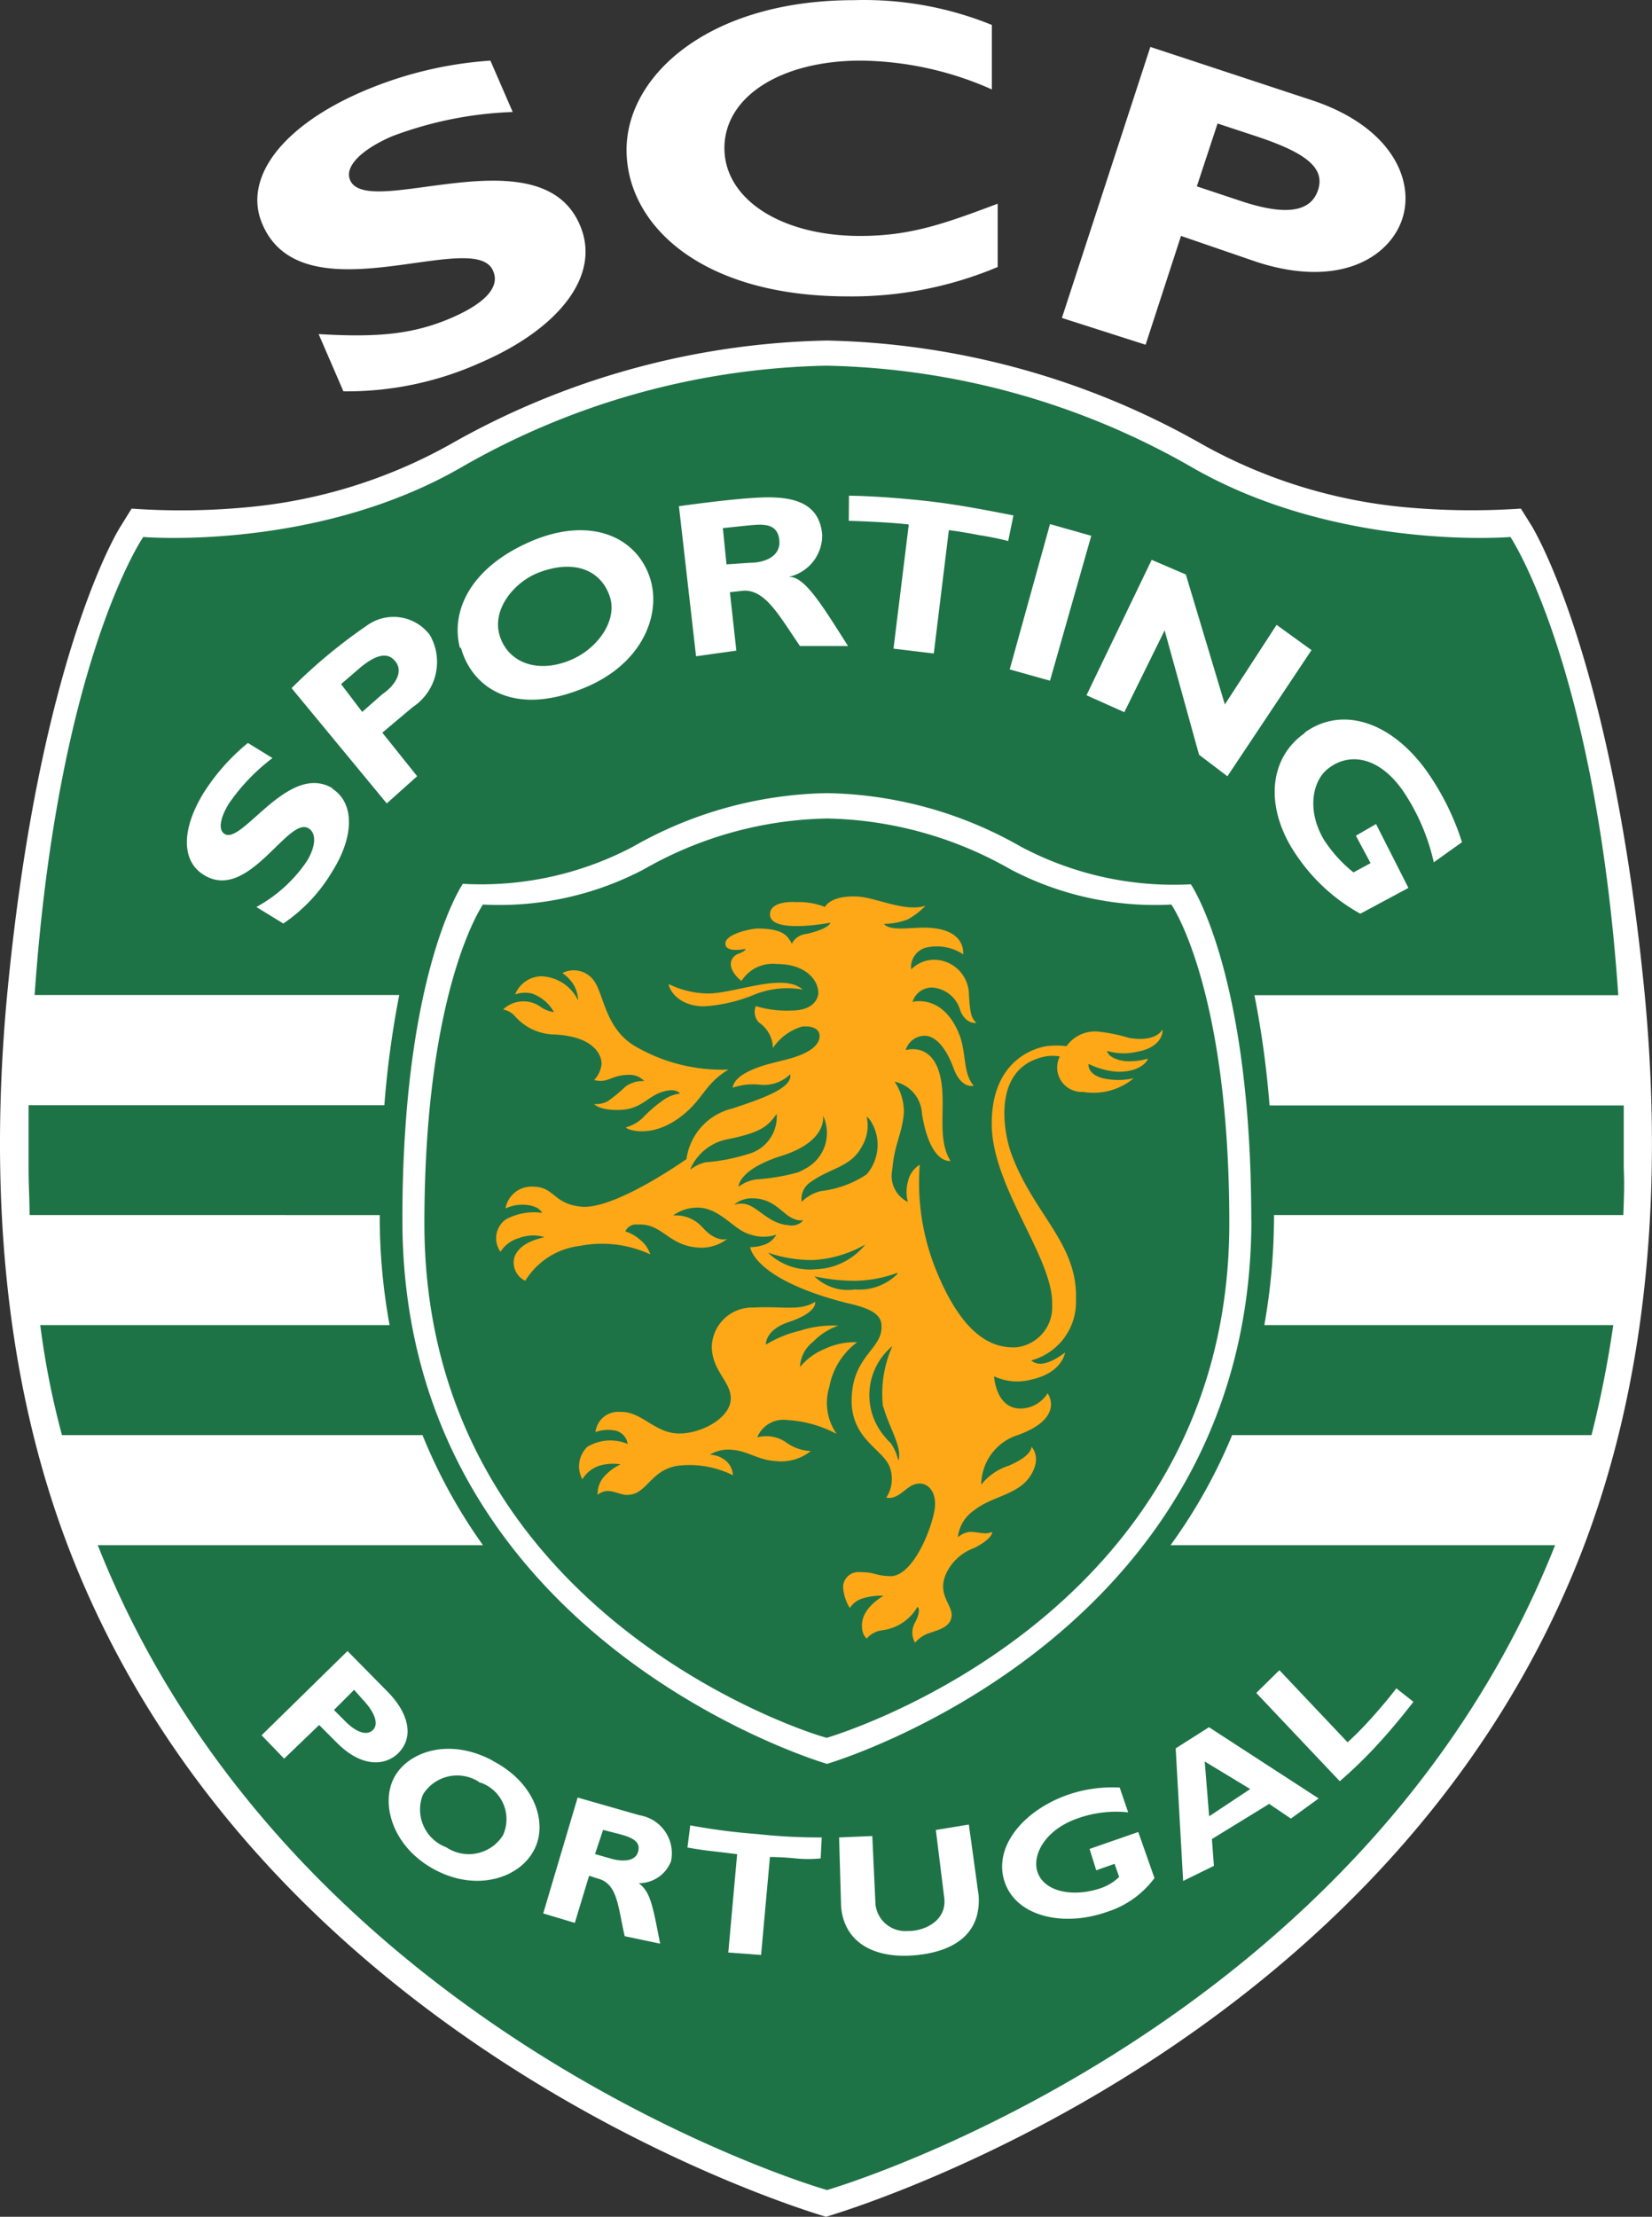
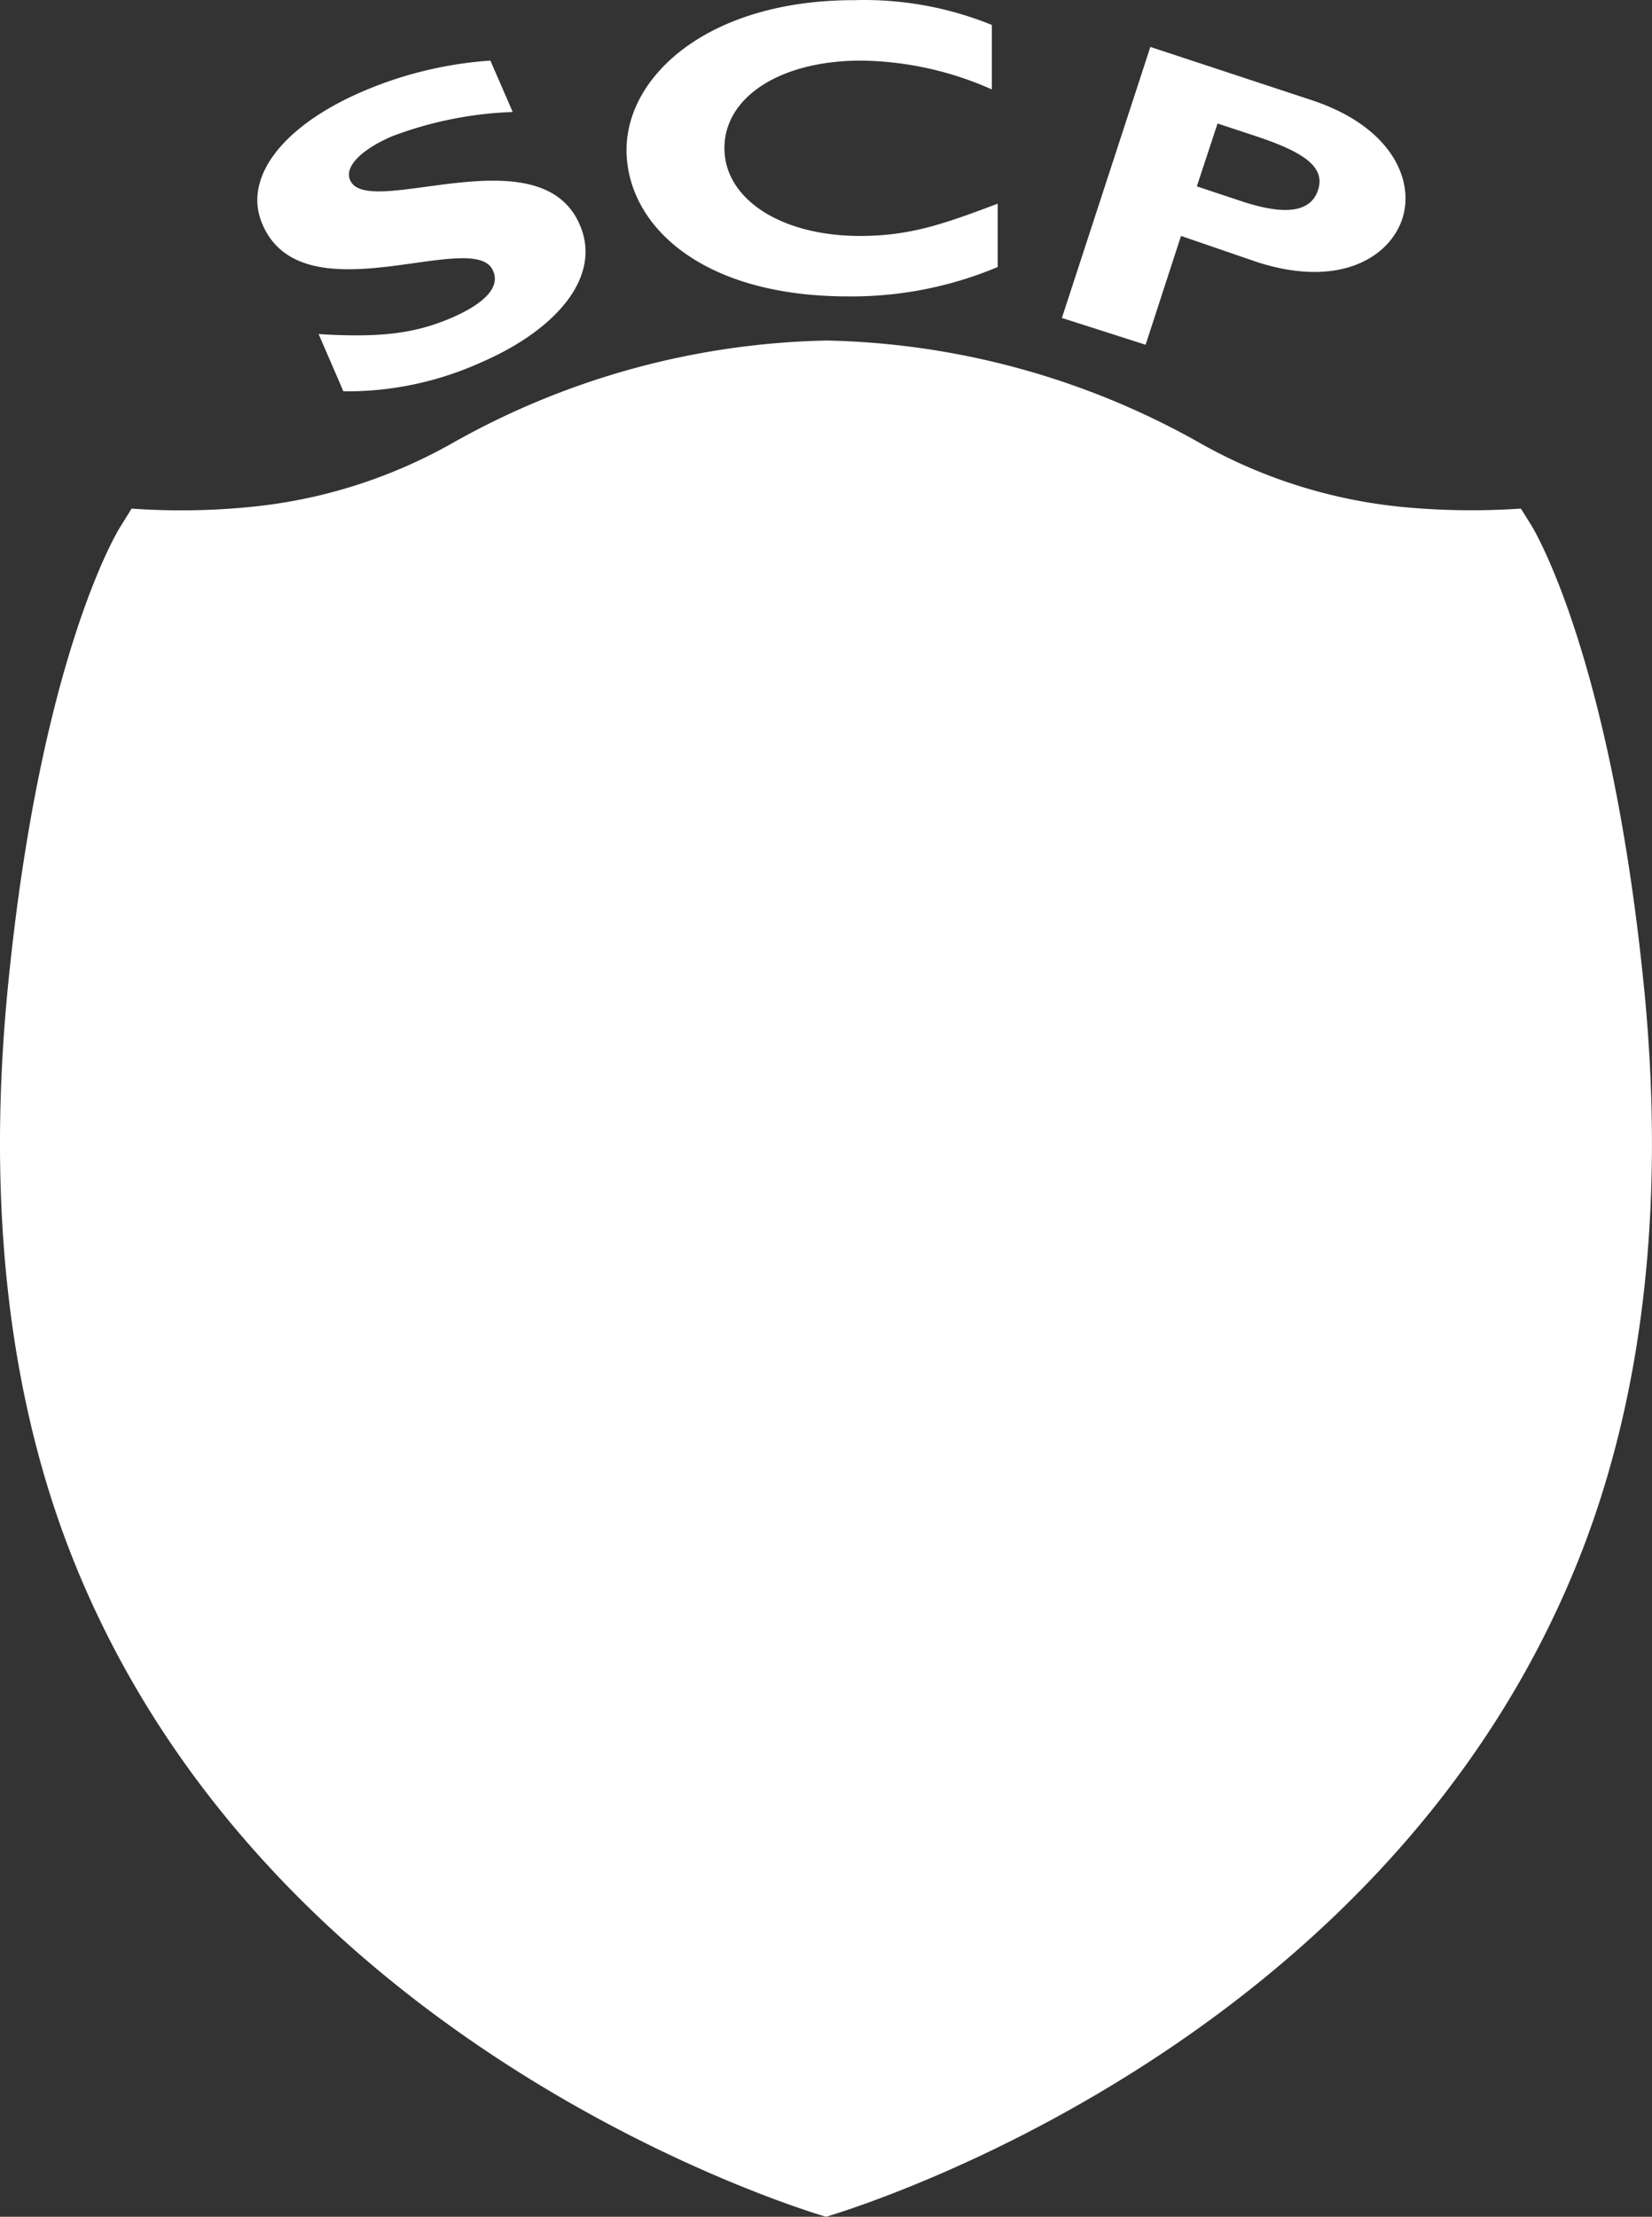
<svg xmlns="http://www.w3.org/2000/svg" width="82" height="110" viewBox="0 0 82 110">
  <rect x="0" y="0" width="82" height="110" fill="#333333" stroke="none" />
  <g id="logo_Sporting" transform="translate(0 0.008)">
    <path id="white" d="M41,16.889a39.272,39.272,0,0,1,18.708,5.17,25.451,25.451,0,0,0,9.9,3.09,36.128,36.128,0,0,0,5.883.08l.539.86c.15.26,4,6.65,5.613,23.3.839,8.919.35,18.8-3.236,27.868C68.79,101.563,42.341,109.592,41,109.992c-1.348-.4-27.788-8.429-37.417-32.738C0,68.2-.479,58.306.35,49.4,1.928,32.738,5.823,26.348,5.993,26.1l.539-.87a34.782,34.782,0,0,0,5.863-.08,25.331,25.331,0,0,0,9.918-3.09,39.342,39.342,0,0,1,18.718-5.17M25.44,5.55a18.76,18.76,0,0,0-5.993,1.21c-1.538.67-2.357,1.51-2.068,2.17.849,2,9.439-2.37,11.4,2.22,1.1,2.52-1.079,5.18-4.934,6.84a16.126,16.126,0,0,1-6.8,1.42l-1.229-2.84c3,.18,4.744,0,6.652-.83,1.658-.73,2.367-1.54,2-2.32-.919-2.15-9.419,2.41-11.437-2.29-1-2.27.949-4.88,4.994-6.61A19.33,19.33,0,0,1,24.342,3L25.45,5.55m24.052,7.7a18.691,18.691,0,0,1-7.411,1.45C34.75,14.7,31.1,11.119,31.1,7.429S35.179,0,42.391,0a16.844,16.844,0,0,1,6.842,1.23v3.2A16.386,16.386,0,0,0,42.74,3c-4.015,0-6.782,1.81-6.782,4.34s2.807,4.36,6.732,4.36c2.467,0,4.125-.58,6.832-1.6v3.14M57.1,2.32,52.709,15.769l4.155,1.33,1.758-5.4L62.408,13c4.105,1.32,6.582-.26,7.2-2.16s-.529-4.6-4.595-5.91L57.1,2.32m3.336,3.8,1.848.61c2.4.79,3.506,1.53,3.146,2.67s-1.638,1.27-3.676.62l-2.347-.78Z" transform="translate(0 0)" fill="#fff" />
-     <path id="green" d="M58.144,44.878S61.021,49,61.021,60.687c0,19.739-19.887,25.508-19.977,25.538s-19.977-5.8-19.977-25.538c.01-11.689,2.907-15.809,2.907-15.809a15.4,15.4,0,0,0,7.991-1.75,18.962,18.962,0,0,1,9.089-2.52,19.032,19.032,0,0,1,9.1,2.52,15.4,15.4,0,0,0,7.991,1.75ZM30.716,90.995l-.779-.2-.4,1.2.839.24c.579.15,1.189.12,1.308-.39S31.315,91.155,30.716,90.995ZM19.579,32.759c-.38-.43-1-.27-1.878.52l-.769.66,1.049,1.38,1-.88C19.629,34,20.078,33.279,19.579,32.759Zm-2,51.086h0l-1,1,.539.54c.519.53,1.059.77,1.388.46s.07-.93-.529-1.55Zm6.253,4.61-.1-.07a2,2,0,0,0-2.707.61l-.05.1a2,2,0,0,0,1.169,2.56l.1.06a2,2,0,0,0,2.727-.66,1.921,1.921,0,0,0-1.1-2.6Zm13.4-60.536c.709,0,1.568-.31,1.448-1.17s-.909-.74-1.658-.67l-1.139.12.18,1.8Zm43.34,32.368H63.238v.07a30.73,30.73,0,0,1-.479,5.39h17.32A53.27,53.27,0,0,1,79,71.206H61.161a26.356,26.356,0,0,1-3.056,5.46H77.192c-9.449,23.878-35.169,31.718-36.138,32-1-.27-26.739-8.119-36.2-32H23.974a26.357,26.357,0,0,1-3-5.46H3.078A40.648,40.648,0,0,1,2,65.747h17.34a29.78,29.78,0,0,1-.489-5.39v-.07H1.47c0-.76-.05-1.51-.05-2.31v-3.14H19.08a47.376,47.376,0,0,1,.739-5.47H1.72C2.878,32.779,7.113,26.639,7.113,26.639s8.62.72,15.862-3.5a37.775,37.775,0,0,1,18.049-5,37.865,37.865,0,0,1,18.069,5c7.272,4.22,15.882,3.5,15.882,3.5s4.215,6.28,5.354,22.738H62.269a47.164,47.164,0,0,1,.749,5.47H80.6v3.14C80.638,58.767,80.608,59.527,80.578,60.287ZM62.359,84l4.145,4.38a22.317,22.317,0,0,0,1.848-1.79c.929-1,1.808-2.15,1.808-2.15l-.849-.67s-.479.65-1.318,1.57c-.35.39-.719.76-1.1,1.11l-3.386-3.58Zm-4,2.75.37,6.58,1.528-.75-.1-1.33L63,89.505l1.079.73,1.378-1L60.012,85.7Zm6.4-50.377c-1.838,1.29-2,3.83-.32,6.18a9.153,9.153,0,0,0,3.086,2.78l2.387-1.28-1.608-3.17-1,.58.729,1.36-.849.46a6.847,6.847,0,0,1-1.448-1.59c-.9-1.49-.589-3,.23-3.59,1-.76,2.457-.6,3.666,1.12a10.365,10.365,0,0,1,1.538,3.56h0l1.4-1a12.834,12.834,0,0,0-1.768-3.55c-1.738-2.41-4.155-3.23-6.023-1.9Zm-7.591-8.6-3.236,6.72,1.878.84,2-4.06,1.708,6.17,1.408,1.07,4.175-6.26L63.368,31,60.8,34.949,58.863,28.5ZM52.121,26l-2,7.21,2,.56,2.048-7.19Zm-9.988-.16s.39,0,1.478.06,1.5.12,1.5.12l-.759,6.16,2,.24L47.1,26.3s.539.06,1.518.25a13.9,13.9,0,0,1,1.428.29h0l.26-1.27c-1.458-.29-2.827-.54-4-.68s-2.787-.28-4.165-.3Zm-8.43-.72h0l.849,7.439,2-.28-.32-2.9.629-.07c1.109-.1,1.808,1.22,2.847,2.74h2.387c-1.328-2.09-2.217-3.56-3-3.42a2.109,2.109,0,0,0,1.718-2.11c-.16-1.82-1.858-1.92-3.406-1.82s-3.746.42-3.746.42Zm-10.827,7c.529,1.93,2.517,3.42,5.943,2.08,3-1.14,4-3.61,3.476-5.43h0c-.639-2.15-3-3.2-5.993-1.89s-3.945,3.48-3.466,5.28Zm-6.353,7c-2.207-1.36-4.535,2.88-5.394,2.24-.29-.2-.21-.78.24-1.5a9.815,9.815,0,0,1,2.157-2.25h0l-1.219-.75a10.416,10.416,0,0,0-2.2,2.48c-1.149,1.88-1.059,3.41,0,4.06,2.217,1.4,4.2-2.95,5.214-2.3.37.22.39.84-.09,1.63A7.184,7.184,0,0,1,12.727,45l1.338.82a8.1,8.1,0,0,0,2.427-2.58c1.109-1.76,1.109-3.42-.01-4.12Zm4.185-.61-1.728-2.16,1.508-1.27a2.682,2.682,0,0,0,.849-3.58,2.256,2.256,0,0,0-3.146-.45h0a26.166,26.166,0,0,0-3.716,3.09l4.725,5.72ZM19.759,87c.829-.82.5-2-.459-3l-2.048-2.08L12.987,86.1l1.119,1.16,1.738-1.67.919.92C17.921,87.655,19.07,87.655,19.759,87Zm4.7.36c-2.177-1.17-4.215-.44-4.894.84s-.1,3.43,2,4.56,4.205.42,4.924-.93h0c.709-1.25.17-3.32-2.028-4.46Zm7.341,2.71h-.05l-3.076-.88-1.708,5.75,1.568.47.709-2.34.43.14c1,.25,1,1.43,1.338,2.86l1.758.37c-.38-1.94-.479-2.55-1.059-3a1.708,1.708,0,0,0,1.6-1.09,1.91,1.91,0,0,0-1.508-2.27Zm8.99,1.1a28.666,28.666,0,0,1-3.226-.17,30.324,30.324,0,0,1-3.3-.43l-.14,1.1s.6.11,1.129.17,1.338.16,1.338.16l-.439,4.88,1.628.12.439-4.86s.6,0,1.269.07a6.243,6.243,0,0,0,1.249,0Zm7.781,2.83-.479-3.47-1.638.27.42,3.39c.11,1-.779,1.55-1.638,1.62h-.15a1.489,1.489,0,0,1-1.628-1.32L43.3,91.1l-1.648.07.1,3.45c.17,1.82,1.708,2.56,3.626,2.4S48.735,95.995,48.575,93.995Zm8.74-.8-.809-2.3-2.417.84.33,1.06.909-.32.23.65a2.487,2.487,0,0,1-.949.57c-1.3.43-2.747.2-3.1-.8-.29-.84.35-2.11,2-2.68A5.687,5.687,0,0,1,56,89.925l-.42-1.23a6.765,6.765,0,0,0-2.607.37c-2.207.79-3.686,2.6-3.1,4.32s2.917,2.24,5.074,1.48a4.685,4.685,0,0,0,2.367-1.69Zm4.8-32.658c0-12.309-3-16.669-3-16.669A16.147,16.147,0,0,1,50.663,42a20.01,20.01,0,0,0-9.609-2.65A20.08,20.08,0,0,0,31.435,42a16.147,16.147,0,0,1-8.46,1.85s-3,4.36-3,16.669c0,20.879,21.076,27,21.076,27h0s21.066-6.13,21.066-27ZM28.269,32.769c1.4-.56,2.4-2,2-3.18h0c-.459-1.35-1.828-1.86-3.586-1.16-1.159.47-2.257,1.78-1.888,3.07S26.561,33.449,28.269,32.769Zm33.791,56L59.8,87.4l.22,2.72Z" transform="translate(-0.002 -0.001)" fill="#1e7346" />
-     <path id="lion" d="M40.492,64.629ZM39.1,70.458a5.988,5.988,0,0,1,2.457.69,2.7,2.7,0,0,1-.36-2.35,3.57,3.57,0,0,1,1.378-2.2,3.533,3.533,0,0,0-1.628.34,3.147,3.147,0,0,0-1.209.89,1.67,1.67,0,0,1,.649-1.25,3.186,3.186,0,0,1,1.249-.8,5.309,5.309,0,0,0-1.9.25,5.67,5.67,0,0,0-1.688.69s-.07-.72,1.129-1.12c1.468-.49,1.308-1,1.308-1-.749.47-1.618.2-3.056.28a2,2,0,0,0-2.068,1.93h0c0,1.23,1,1.78.939,2.64-.06,1-1.668,1.78-2.757,1.67s-1.738-1.11-2.737-1.06a1.129,1.129,0,0,0-1.219,1,1.756,1.756,0,0,1,.879-.09.789.789,0,0,1,.719.68,2.215,2.215,0,0,0-2,.14,1.341,1.341,0,0,0-.25,1.61,1.6,1.6,0,0,1,.779-.65,2.355,2.355,0,0,1,1.119-.09,2.587,2.587,0,0,0-.819.61,1.281,1.281,0,0,0-.32.9c.489-.37.839-.09,1.338,0,1.109.11,1.209-1.23,2.647-1.44a4.83,4.83,0,0,1,2.727.47,1,1,0,0,0-.35-.72,1.328,1.328,0,0,0-.789-.3,1.716,1.716,0,0,1,.9-.25c.949,0,1.428.53,2.407.57a2.335,2.335,0,0,0,1.7-.5,2.216,2.216,0,0,1-1.239-.44,1.736,1.736,0,0,0-1.418-.24A1.4,1.4,0,0,1,39.1,70.458ZM34.988,49.93a7.714,7.714,0,0,0,2.507-.59,4.38,4.38,0,0,1,2.377-.24c-1-.89-3.516.27-4.844.19a4.531,4.531,0,0,1-1.778-.45h0C33.13,48.72,33.42,49.93,34.988,49.93ZM25,50.09a1,1,0,0,1,.589.33,2.676,2.676,0,0,0,2,.91c2,.11,2.307,1.08,2.3,1.46a1.351,1.351,0,0,1-.37.8c.719.17.8-.24,1.7-.26a1,1,0,0,1,.789.31,1.467,1.467,0,0,0-.929.27,7.074,7.074,0,0,1-.9.74,1.257,1.257,0,0,1-.659.13s.26.33,1.3.29,1.348-.66,2.068-.89.889.08.889.08a1.807,1.807,0,0,0-.859.35,6.615,6.615,0,0,0-1,.87,2,2,0,0,1-.829.46c.1.14,1.558.66,3.2-.94.7-.69.879-1.32,1.9-1.93a8.563,8.563,0,0,1-4.635-1.16c-1.548-.91-1.548-2.71-2.108-3.33a1.228,1.228,0,0,0-1.5-.3h0a2,2,0,0,1,.569.6,1.661,1.661,0,0,1,.21.76,2.107,2.107,0,0,0-1.838-1.2,1.438,1.438,0,0,0-1.289.9,1.527,1.527,0,0,1,.819-.05,2,2,0,0,1,1.109.93,1.577,1.577,0,0,1-.659-.26A1.464,1.464,0,0,0,25,50.09Zm29.965,2s0,.44.909.56A3.293,3.293,0,0,0,57,52.529c0,.14-.469.72-1.628.64a3.992,3.992,0,0,1-1.308-.38s-.1.49.7.71a3.472,3.472,0,0,0,1.538,0,3.114,3.114,0,0,1-2.5.68,1.277,1.277,0,0,1-.629-.13,1.211,1.211,0,0,1-.539-1.63,2.051,2.051,0,0,0-.719,0c-2.667.53-2.088,3.75-1.678,4.85,1.109,3,3.3,4.43,3.2,7.23a3,3,0,0,1-2.217,3c.549.52,1.6-.34,1.678-.39-.08.37-.439,1.07-1.668,1.34a2.7,2.7,0,0,1-1.858-.16s.08,1.64,1.358,1.6a1.6,1.6,0,0,0,1.3-.76c.1.15.749,1.26-1.458,2.07a2.6,2.6,0,0,0-1.838,2.47,2.817,2.817,0,0,1,1.358-.94c.869-.37,1.119-.71,1.139-.94,0,0,.539.53-.07,1.46s-1.928,1-2.777,1.69a1.84,1.84,0,0,0-.809,1.34,1.058,1.058,0,0,1,.6-.27c.439,0,.779.16,1.1,0,0,0,.07.31-.889.8a2.448,2.448,0,0,0-1.408,1.3c-.449,1.06.38,1.54.28,2.13s-.859.67-1.3.87a1.648,1.648,0,0,0-.509.4,1,1,0,0,1,0-1c.34-.66.12-.78.12-.78a2.357,2.357,0,0,1-1.728,1.16,1.218,1.218,0,0,0-.789.41s-.29-.19-.23-.78c.08-.81,1.069-1.34,1.069-1.34a3.053,3.053,0,0,0-1,.12,1.119,1.119,0,0,0-.679.49,2.241,2.241,0,0,1-.33-1,.49.49,0,0,1,0-.12.759.759,0,0,1,.839-.66c.779,0,.689.17,1.508.2,1.139,0,2.088-2.44,2.2-3.38s-.509-1.47-1.179-1.1c-.36.2-.719.69-1.229.58a1.691,1.691,0,0,0,.15-1.57c-.37-.86-1.938-1.38-1.868-3.37S43.648,67,43.778,66c.06-.59-.13-1-1.688-1.34-4.685-1.19-4.824-2.78-4.824-2.78a2.056,2.056,0,0,0,.7-.12,1.1,1.1,0,0,0,.6-.5,2,2,0,0,1-1.269,0c-.829-.2-1.458-1.27-2.557-1.34a2.056,2.056,0,0,0-1.3.39,1.767,1.767,0,0,1,1.458.59c.709.79,1.229.57,1.229.57a2.086,2.086,0,0,1-1.458.43c-1.478-.1-1.768-1.22-3-1.14a.569.569,0,0,0-.6.34,2,2,0,0,1,.739.42,1.57,1.57,0,0,1,.5.72,5.708,5.708,0,0,0-3.506-.42,3.675,3.675,0,0,0-2.7,1.73,1,1,0,0,1-.539-1.17c.29-.8,1.378-.94,1.488-1a2,2,0,0,0-1.289.06,1.568,1.568,0,0,0-.889.67,1.151,1.151,0,0,1,.24-1.59,2.9,2.9,0,0,1,1.828-.34c-.1-.17-.3-.35-.819-.4a2,2,0,0,0-1,.18,1.3,1.3,0,0,1,1.348-1.08c1.119,0,1,.89,2.5,1,1.718.06,5.134-2.37,5.134-2.37A3,3,0,0,1,36.386,55c1.408-.47,3-1,2.867-1.7a1.857,1.857,0,0,1-1.5.52,3.123,3.123,0,0,0-1.358.15c.06-.41.549-.88,2.118-1.26.36-.11,2.167-.4,2.2-1.3,0-.44-.519-.52-.889-.47A2.627,2.627,0,0,0,38.394,52a1.55,1.55,0,0,0-.7-1.27.781.781,0,0,1-.15-.81,5.269,5.269,0,0,0,1.768.22c1,0,1.308-.5,1.338-.86,0-.66-.639-1.45-2.068-1.45a1.837,1.837,0,0,0-1.748.84s-.609-.44-.519-.94a.58.58,0,0,1,.4-.42c.34-.13.32-.23.32-.23s-1,.22-1-.26,1.229-.73,1.568-.75c1,0,1.368.22,1.558.48s.17.27.14.34a.9.9,0,0,1,.759-.55c1.159-.27,1.189-.56,1.189-.56s-3,.58-3-.41c0-.66,1.109-.63,1.318-.61a3.483,3.483,0,0,1,1.408.24s.26-.56,1.518-.52c.929,0,2.417.8,3.476.46a3.686,3.686,0,0,1-.889.68,3.373,3.373,0,0,1-1.179.22c.36.42,1.528.12,2.337.2,1.658.13,1.608,1.15,1.6,1.31A2.375,2.375,0,0,0,46.075,47h0a1,1,0,0,0-.819,1.1,1.607,1.607,0,0,1,1.109-.48h0a1.739,1.739,0,0,1,1.758,1.72h0c.06,1.11.17,1.2.37,1.41,0,0-.489.1-.789-.58A1.559,1.559,0,0,0,46.325,49a1,1,0,0,0-1,.71s1.548-.43,2.347,1.69c.32.88.16,1.87.689,2.47,0,0-.609.19-1-.87s-.919-1.61-1.438-1.61a1,1,0,0,0-.939.71c.05,0,1.438-.45,1.768,1.57.21,1.32-.21,2.89.459,3.93,0,0-1,.21-1.418-2.33a1.709,1.709,0,0,0-1.358-1.6,2.682,2.682,0,0,1,.459,1.55c-.1,1.11-.459,1.48-.579,2.84a1.44,1.44,0,0,0,.779,1.58,1.872,1.872,0,0,1,0-1,1.29,1.29,0,0,1,.589-.85,11.55,11.55,0,0,0,.859,5.35c1.338,3.22,2.8,3.77,3.935,3.71a2,2,0,0,0,1.778-2.1c.08-2.33-3-5.84-3-9S51.4,52,51.968,51.909a3.991,3.991,0,0,1,1,0,1.727,1.727,0,0,1,1.5-.73,7.983,7.983,0,0,1,1.6.32c1.388.23,1.658-.42,1.658-.42.05.22-.13.92-1.279,1.11a2.874,2.874,0,0,1-1.478-.05ZM40.3,58.629a1,1,0,0,0-.479,1h0a2.087,2.087,0,0,1,.949-.53,5.141,5.141,0,0,0,2.277-.83,2.242,2.242,0,0,0,.36-2.35c-.21-.46-.36-.51-.36-.51a2,2,0,0,1-.24,1.48C42.26,57.919,41.261,57.939,40.3,58.629Zm-1.508-1.27c-2.138.69-2.1,1.52-2.1,1.52h0a1.887,1.887,0,0,1,.889-.36,10.178,10.178,0,0,0,2.058-.35,2.356,2.356,0,0,0,.34-.17,2,2,0,0,0,.9-2.65S41.151,56.629,38.794,57.359Zm-3.736.31a9.2,9.2,0,0,0,2.078-.4,1.92,1.92,0,0,0,1.448-2c-.39.52-.639.9-2.4,1.25a2.528,2.528,0,0,0-1.9,1.52h0a2.057,2.057,0,0,1,.769-.37Zm4.1,3.12a.769.769,0,0,0,.749-.24.908.908,0,0,1-.509-.09c-.539-.22-.949-1-2-1a1.308,1.308,0,0,0-.929.32h0a1.088,1.088,0,0,1,.689,0C37.745,60,38.244,60.719,39.153,60.789Zm-1,1.37a3,3,0,0,0,2.357.82,3.3,3.3,0,0,0,2.467-1.23,5.859,5.859,0,0,1-2.557.77,6.676,6.676,0,0,1-2.257-.36Zm6.4,1a6.237,6.237,0,0,1-2.1.39,9.349,9.349,0,0,1-2-.22h0a2.346,2.346,0,0,0,2,.65,2.675,2.675,0,0,0,2.128-.78Zm-.7,6.63a5.815,5.815,0,0,1,.469-3h0a3.162,3.162,0,0,0-.35,4.53,2.438,2.438,0,0,0,.27.29,2.321,2.321,0,0,1,.37.87c.24-.62-.479-1.7-.729-2.65Z" transform="translate(-0.029 -0.003)" fill="#ffa817" />
  </g>
</svg>